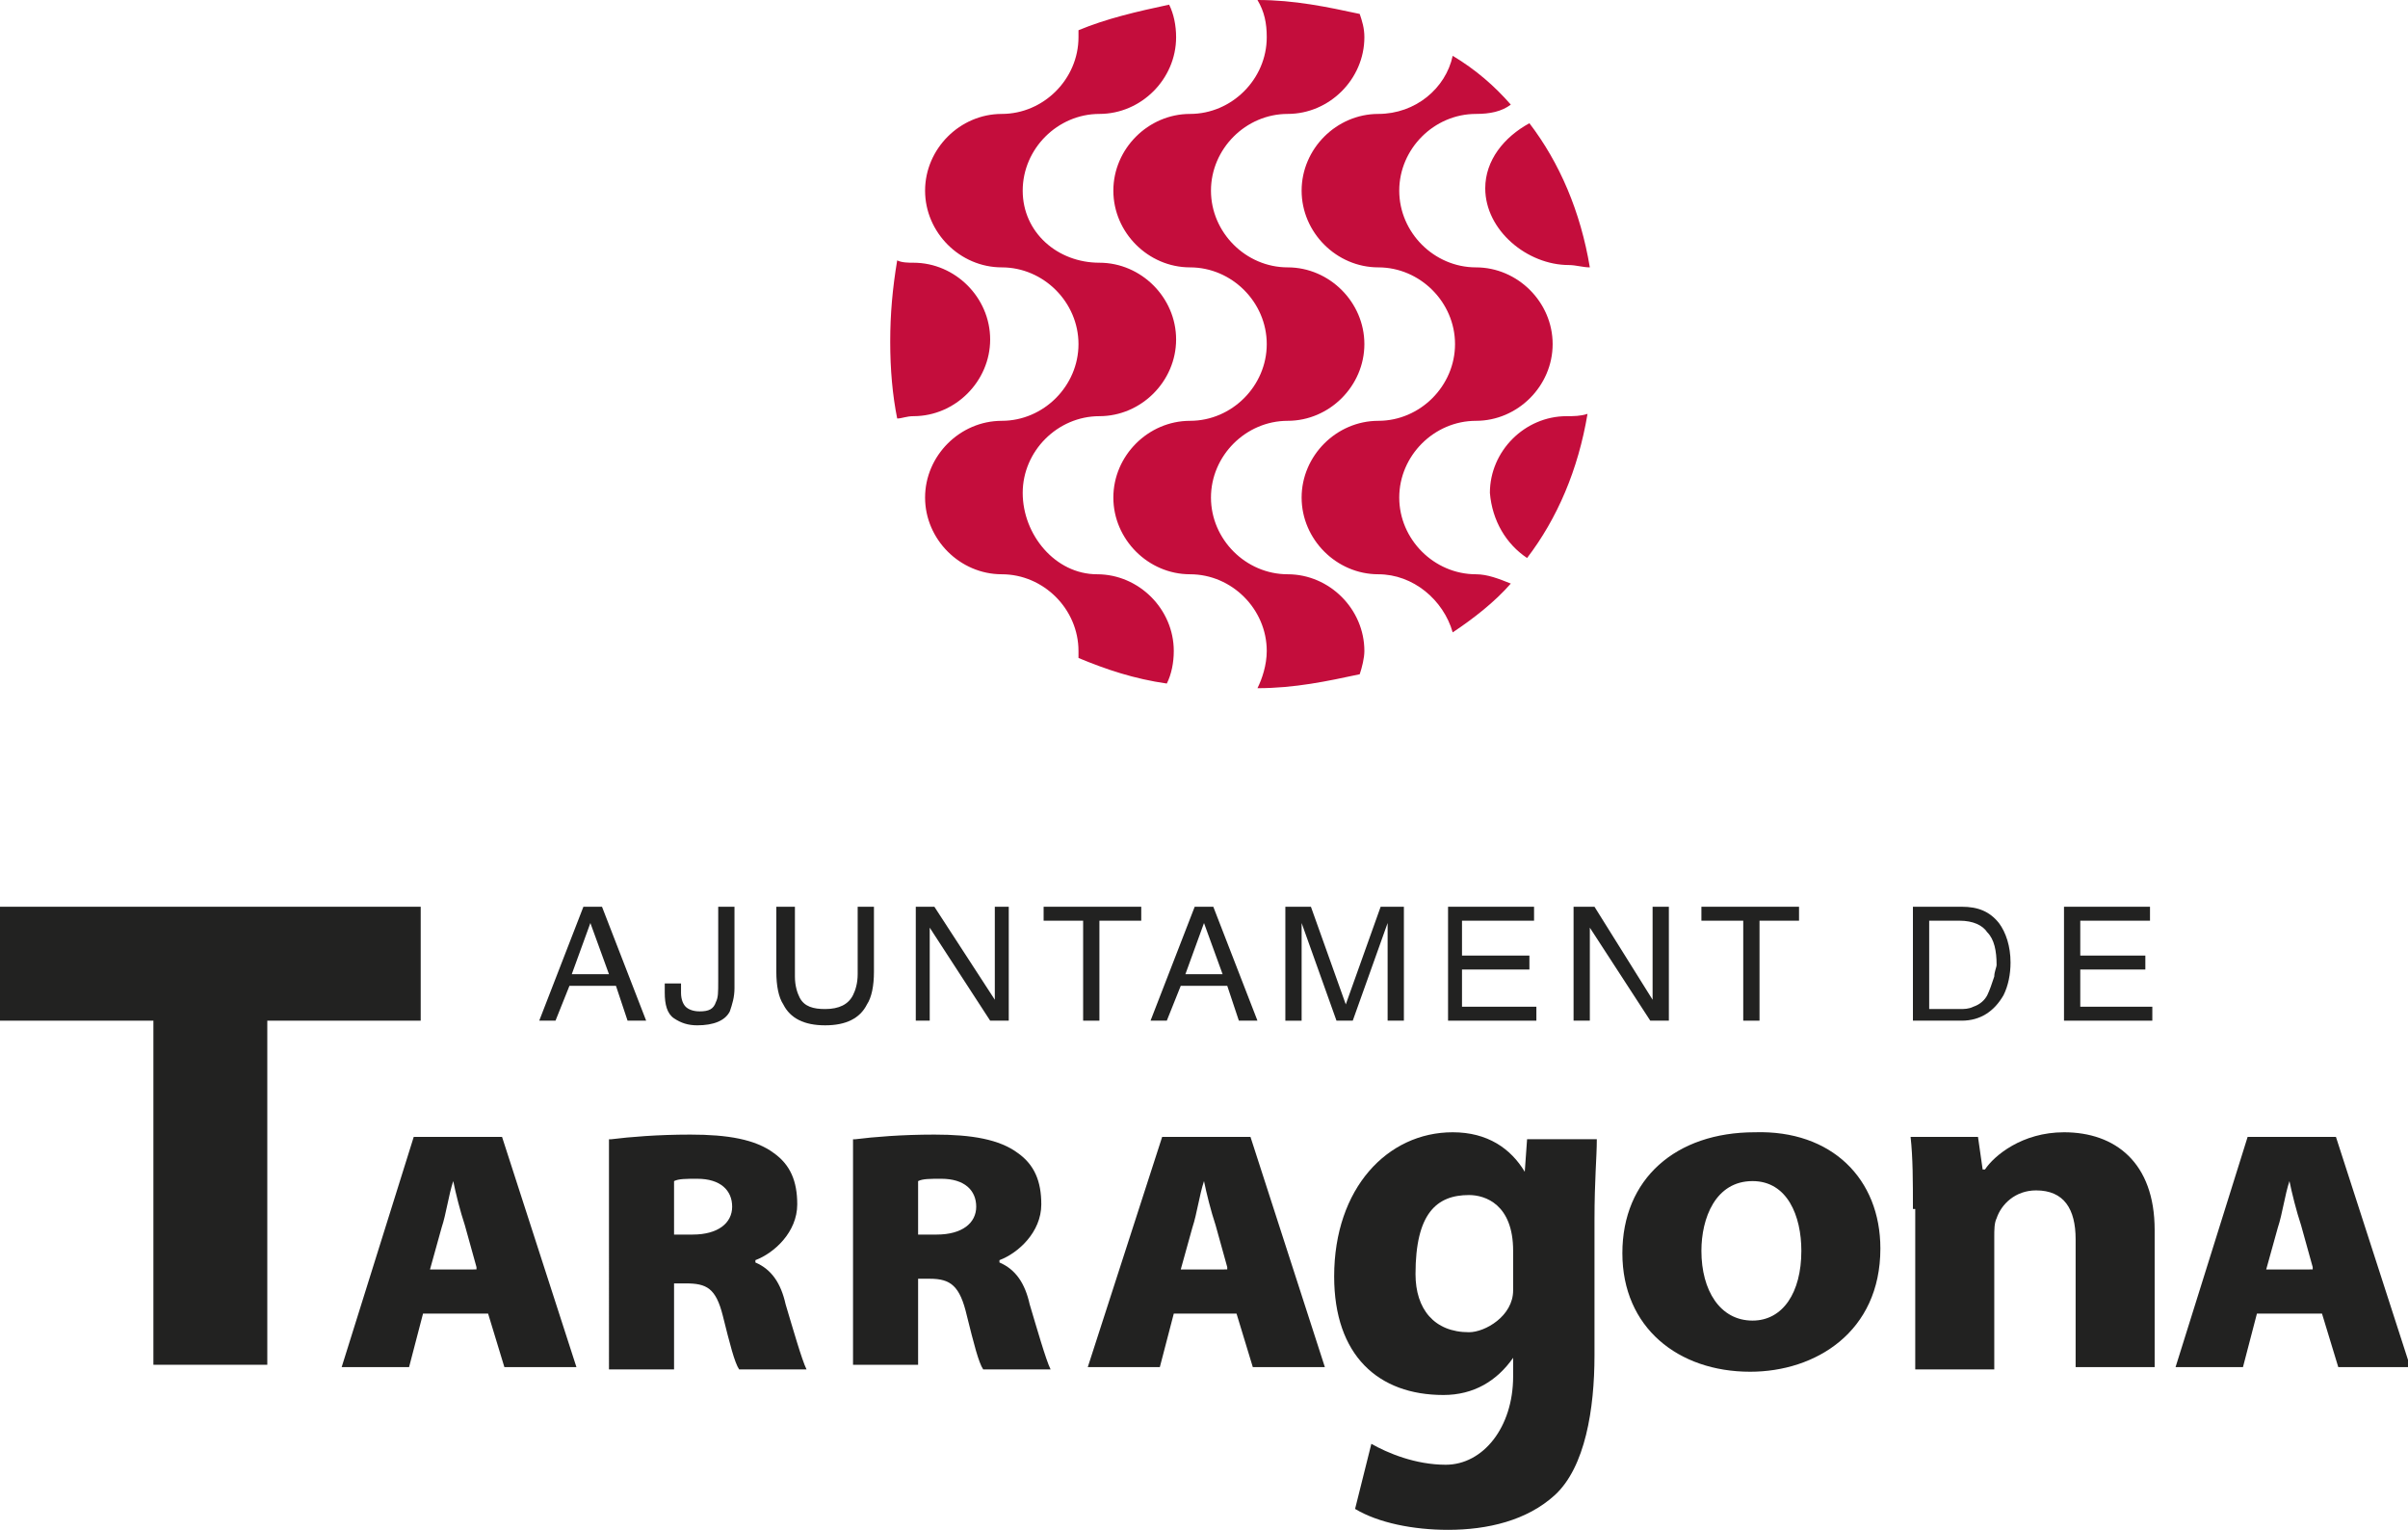
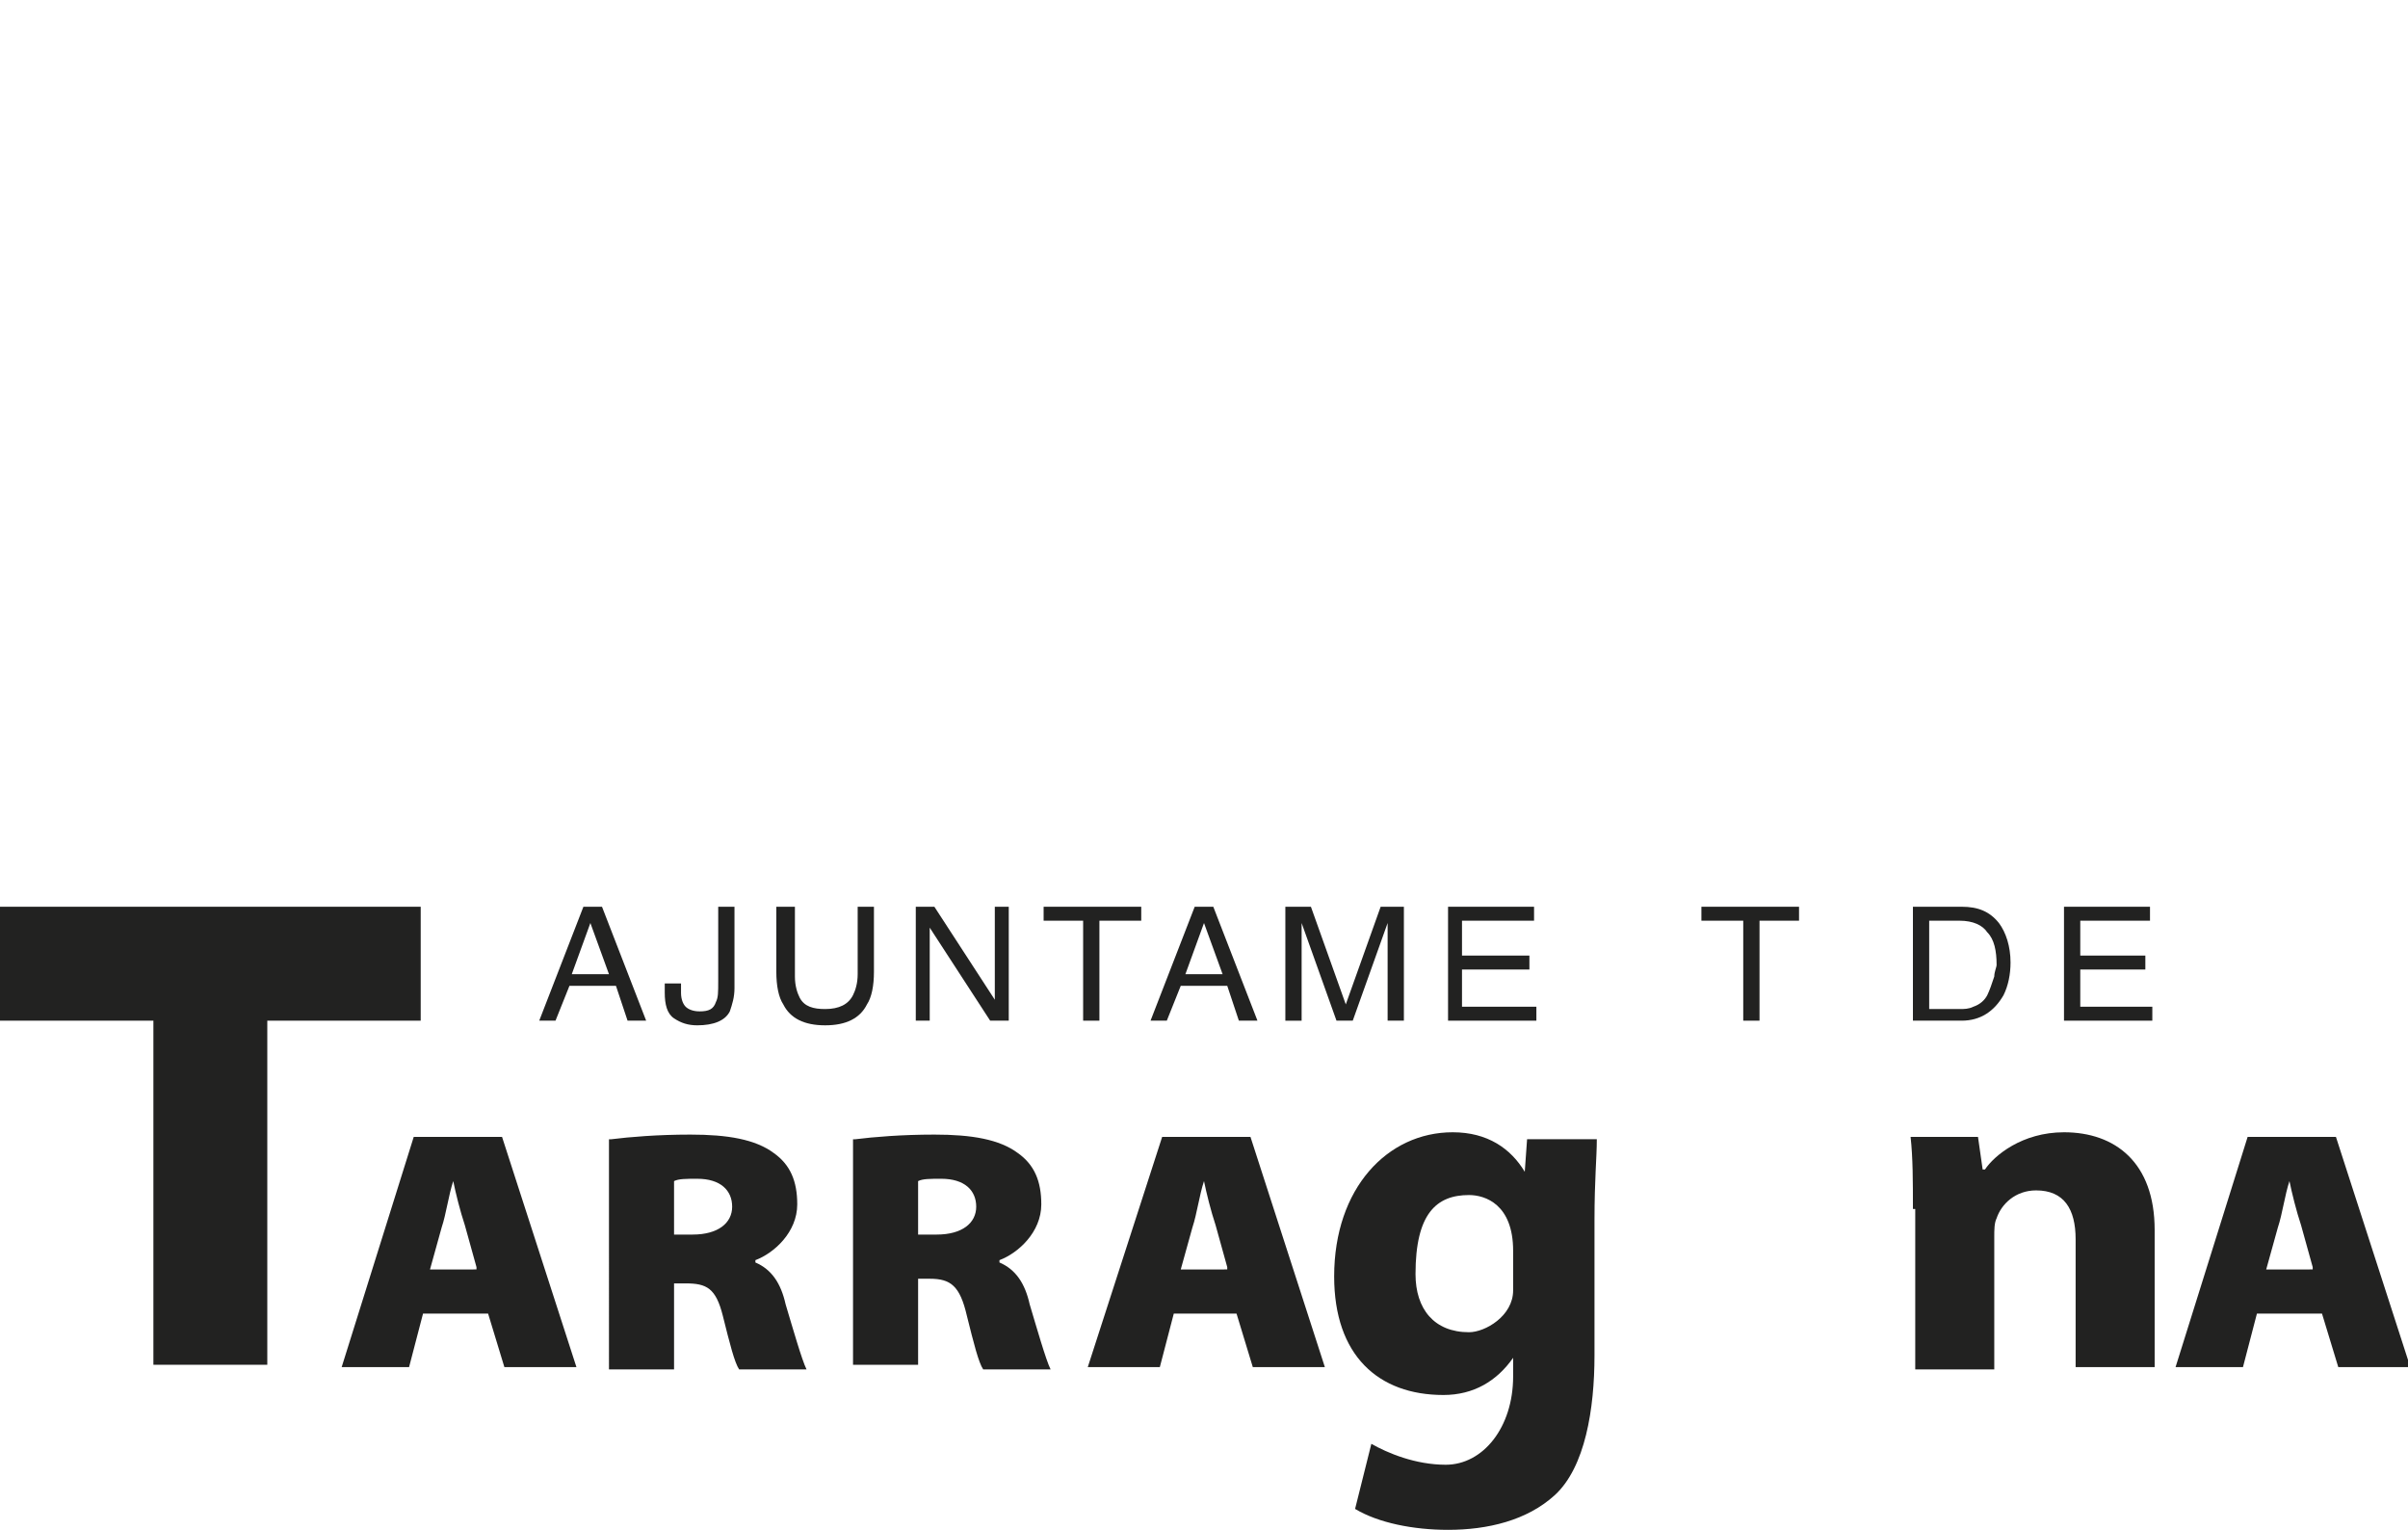
<svg xmlns="http://www.w3.org/2000/svg" xmlns:xlink="http://www.w3.org/1999/xlink" version="1.1" x="0px" y="0px" viewBox="0 0 103.6 65.8" style="enable-background:new 0 0 103.6 65.8;" xml:space="preserve">
  <style type="text/css">
	.st0{clip-path:url(#SVGID_00000113326229856926878840000000406856109515844000_);fill:#FFFFFF;}
	.st1{clip-path:url(#SVGID_00000113326229856926878840000000406856109515844000_);fill:#9C9B9B;}
	.st2{clip-path:url(#SVGID_00000113326229856926878840000000406856109515844000_);fill:#222221;}
	.st3{clip-path:url(#SVGID_00000113326229856926878840000000406856109515844000_);fill:#C40D3C;}
	.st4{fill:#FFFFFF;}
	.st5{clip-path:url(#SVGID_00000047762114465777780520000001542657702596789633_);fill:#FFFFFF;}
	.st6{clip-path:url(#SVGID_00000031207098319953809110000016286434739980207014_);fill:#FFFFFF;}
	.st7{clip-path:url(#SVGID_00000003065632507144971230000004877815665436402305_);fill:#FFFFFF;}
	.st8{clip-path:url(#SVGID_00000083782981809995691970000011698271794614838170_);fill:#222221;}
	.st9{fill:#222221;}
	.st10{clip-path:url(#SVGID_00000100363900588733498140000001849025229040958365_);fill:#222221;}
	.st11{clip-path:url(#SVGID_00000054263751433134291740000013268058982449237947_);fill:#222221;}
	.st12{clip-path:url(#SVGID_00000001633811643047220740000010101243502190964925_);fill:#222221;}
	.st13{clip-path:url(#SVGID_00000158711576675953509570000016988195821415269550_);fill:#222221;}
	.st14{clip-path:url(#SVGID_00000181077362290632970160000005291517510685883574_);fill:#C40D3C;}
</style>
  <g id="gu">
</g>
  <g id="tgn">
    <g>
      <polygon class="st9" points="0,39 0,43.9 6.6,43.9 6.6,58.7 11.5,58.7 11.5,43.9 18.1,43.9 18.1,39   " />
      <g>
        <defs>
          <rect id="SVGID_00000072984540311114502730000016310460777892759212_" width="103.6" height="65.8" />
        </defs>
        <clipPath id="SVGID_00000010273438610661185160000013578245995754361770_">
          <use xlink:href="#SVGID_00000072984540311114502730000016310460777892759212_" style="overflow:visible;" />
        </clipPath>
        <path style="clip-path:url(#SVGID_00000010273438610661185160000013578245995754361770_);fill:#222221;" d="M18.2,56.5l-0.6,2.3     h-2.9l3.1-9.9h3.8l3.2,9.9h-3.1l-0.7-2.3H18.2z M20.5,54.5l-0.5-1.8c-0.2-0.6-0.4-1.4-0.5-1.9h0c-0.2,0.6-0.3,1.4-0.5,2l-0.5,1.8     H20.5z" />
        <path style="clip-path:url(#SVGID_00000010273438610661185160000013578245995754361770_);fill:#222221;" d="M26.3,49     c0.8-0.1,2-0.2,3.4-0.2c1.6,0,2.8,0.2,3.6,0.8c0.7,0.5,1,1.2,1,2.2c0,1.2-1,2.1-1.8,2.4v0.1c0.7,0.3,1.1,0.9,1.3,1.8     c0.3,1,0.7,2.4,0.9,2.8h-2.9c-0.2-0.3-0.4-1.1-0.7-2.3c-0.3-1.2-0.7-1.4-1.6-1.4h-0.5v3.7h-2.8V49z M29.1,53.1h0.7     c1.1,0,1.7-0.5,1.7-1.2c0-0.7-0.5-1.2-1.5-1.2c-0.5,0-0.8,0-1,0.1V53.1z" />
        <path style="clip-path:url(#SVGID_00000010273438610661185160000013578245995754361770_);fill:#222221;" d="M36.8,49     c0.8-0.1,2-0.2,3.4-0.2c1.6,0,2.8,0.2,3.6,0.8c0.7,0.5,1,1.2,1,2.2c0,1.2-1,2.1-1.8,2.4v0.1c0.7,0.3,1.1,0.9,1.3,1.8     c0.3,1,0.7,2.4,0.9,2.8h-2.9c-0.2-0.3-0.4-1.1-0.7-2.3C41.3,55.3,40.9,55,40,55h-0.5v3.7h-2.8V49z M39.6,53.1h0.7     c1.1,0,1.7-0.5,1.7-1.2c0-0.7-0.5-1.2-1.5-1.2c-0.5,0-0.8,0-1,0.1V53.1z" />
        <path style="clip-path:url(#SVGID_00000010273438610661185160000013578245995754361770_);fill:#222221;" d="M50.5,56.5l-0.6,2.3     h-3.1l3.2-9.9h3.8l3.2,9.9h-3.1l-0.7-2.3H50.5z M52.8,54.5l-0.5-1.8c-0.2-0.6-0.4-1.4-0.5-1.9h0c-0.2,0.6-0.3,1.4-0.5,2l-0.5,1.8     H52.8z" />
-         <path style="clip-path:url(#SVGID_00000010273438610661185160000013578245995754361770_);fill:#222221;" d="M80.9,53.7     c0,3.6-2.8,5.3-5.6,5.3c-3.1,0-5.5-1.9-5.5-5.1c0-3.2,2.3-5.2,5.7-5.2C78.8,48.6,80.9,50.7,80.9,53.7 M73.2,53.8     c0,1.7,0.8,3,2.2,3c1.3,0,2.1-1.2,2.1-3c0-1.5-0.6-3-2.1-3C73.8,50.8,73.2,52.4,73.2,53.8" />
        <path style="clip-path:url(#SVGID_00000010273438610661185160000013578245995754361770_);fill:#222221;" d="M82.3,52     c0-1.2,0-2.2-0.1-3.1h2.9l0.2,1.4h0.1c0.4-0.6,1.6-1.6,3.4-1.6c2.2,0,3.9,1.3,3.9,4.2v5.9h-3.4v-5.5c0-1.3-0.5-2.1-1.7-2.1     c-0.9,0-1.5,0.6-1.7,1.2c-0.1,0.2-0.1,0.5-0.1,0.8v5.7h-3.4V52z" />
        <path style="clip-path:url(#SVGID_00000010273438610661185160000013578245995754361770_);fill:#222221;" d="M97.1,56.5l-0.6,2.3     h-2.9l3.1-9.9h3.8l3.2,9.9h-3.1l-0.7-2.3H97.1z M99.5,54.5L99,52.7c-0.2-0.6-0.4-1.4-0.5-1.9h0c-0.2,0.6-0.3,1.4-0.5,2l-0.5,1.8     H99.5z" />
        <path style="clip-path:url(#SVGID_00000010273438610661185160000013578245995754361770_);fill:#222221;" d="M68.6,58.3     c0,2.3-0.4,4.8-1.7,6c-1.2,1.1-2.9,1.5-4.6,1.5c-1.5,0-3-0.3-4-0.9l0.7-2.8c0.7,0.4,1.9,0.9,3.2,0.9c1.6,0,2.9-1.6,2.9-3.8v-0.8     h0c-0.7,1-1.7,1.6-3,1.6c-2.8,0-4.7-1.7-4.7-5.1c0-3.8,2.3-6.2,5.1-6.2c1.5,0,2.5,0.7,3.1,1.7h0l0.1-1.4h3c0,0.8-0.1,1.7-0.1,3.5     V58.3z M63.2,51.4c-1.4,0-2.3,0.8-2.3,3.4c0,1.5,0.8,2.5,2.3,2.5c0.7,0,1.9-0.7,1.9-1.8v-1.7C65.1,51.8,63.9,51.4,63.2,51.4" />
      </g>
      <path class="st9" d="M25.1,39h0.8l1.9,4.9H27l-0.5-1.5h-2l-0.6,1.5h-0.7L25.1,39z M26.2,41.9l-0.8-2.2l-0.8,2.2H26.2z" />
      <g>
        <defs>
          <rect id="SVGID_00000136403942019286952560000005953436620550715325_" width="103.6" height="65.8" />
        </defs>
        <clipPath id="SVGID_00000099622252763989152640000002069496016089064354_">
          <use xlink:href="#SVGID_00000136403942019286952560000005953436620550715325_" style="overflow:visible;" />
        </clipPath>
        <path style="clip-path:url(#SVGID_00000099622252763989152640000002069496016089064354_);fill:#222221;" d="M31.6,42.5     c0,0.4-0.1,0.7-0.2,1c-0.2,0.4-0.7,0.6-1.4,0.6c-0.4,0-0.7-0.1-1-0.3c-0.3-0.2-0.4-0.6-0.4-1.1v-0.4h0.7v0.4     c0,0.3,0.1,0.5,0.2,0.6c0.1,0.1,0.3,0.2,0.6,0.2c0.4,0,0.6-0.1,0.7-0.4c0.1-0.2,0.1-0.4,0.1-0.9V39h0.7V42.5z" />
        <path style="clip-path:url(#SVGID_00000099622252763989152640000002069496016089064354_);fill:#222221;" d="M34.2,39V42     c0,0.4,0.1,0.7,0.2,0.9c0.2,0.4,0.6,0.5,1.1,0.5c0.6,0,1-0.2,1.2-0.6c0.1-0.2,0.2-0.5,0.2-0.9V39h0.7v2.8c0,0.6-0.1,1.1-0.3,1.4     c-0.3,0.6-0.9,0.9-1.8,0.9c-0.9,0-1.5-0.3-1.8-0.9c-0.2-0.3-0.3-0.8-0.3-1.4V39H34.2z" />
      </g>
      <polygon class="st9" points="39.4,39 40.2,39 42.8,43 42.8,39 43.4,39 43.4,43.9 42.6,43.9 40,39.9 40,43.9 39.4,43.9   " />
      <polygon class="st9" points="49.1,39 49.1,39.6 47.3,39.6 47.3,43.9 46.6,43.9 46.6,39.6 44.9,39.6 44.9,39   " />
      <path class="st9" d="M51.4,39h0.8l1.9,4.9h-0.8l-0.5-1.5h-2l-0.6,1.5h-0.7L51.4,39z M52.6,41.9l-0.8-2.2L51,41.9H52.6z" />
      <g>
        <defs>
          <rect id="SVGID_00000135689657779134466250000006654823475508669602_" width="103.6" height="65.8" />
        </defs>
        <clipPath id="SVGID_00000115483030227099220630000015433033878471109045_">
          <use xlink:href="#SVGID_00000135689657779134466250000006654823475508669602_" style="overflow:visible;" />
        </clipPath>
        <path style="clip-path:url(#SVGID_00000115483030227099220630000015433033878471109045_);fill:#222221;" d="M55.4,39h1l1.5,4.2     l1.5-4.2h1v4.9h-0.7V41c0-0.1,0-0.3,0-0.5c0-0.2,0-0.5,0-0.8l-1.5,4.2h-0.7l-1.5-4.2v0.2c0,0.1,0,0.3,0,0.6c0,0.2,0,0.4,0,0.5     v2.9h-0.7V39z" />
      </g>
      <polygon class="st9" points="62.3,39 66,39 66,39.6 62.9,39.6 62.9,41.1 65.8,41.1 65.8,41.7 62.9,41.7 62.9,43.3 66.1,43.3     66.1,43.9 62.3,43.9   " />
-       <polygon class="st9" points="67.7,39 68.6,39 71.1,43 71.1,39 71.8,39 71.8,43.9 71,43.9 68.4,39.9 68.4,43.9 67.7,43.9   " />
      <polygon class="st9" points="77.4,39 77.4,39.6 75.7,39.6 75.7,43.9 75,43.9 75,39.6 73.2,39.6 73.2,39   " />
      <g>
        <defs>
          <rect id="SVGID_00000096020241628527603620000009883828960441076370_" width="103.6" height="65.8" />
        </defs>
        <clipPath id="SVGID_00000095340197326778749020000003750414815465512835_">
          <use xlink:href="#SVGID_00000096020241628527603620000009883828960441076370_" style="overflow:visible;" />
        </clipPath>
        <path style="clip-path:url(#SVGID_00000095340197326778749020000003750414815465512835_);fill:#222221;" d="M82.3,39h2.1     c0.7,0,1.2,0.2,1.6,0.7c0.3,0.4,0.5,1,0.5,1.7c0,0.5-0.1,1-0.3,1.4c-0.4,0.7-1,1.1-1.8,1.1h-2.1V39z M84.3,43.4     c0.2,0,0.4,0,0.6-0.1c0.3-0.1,0.5-0.3,0.6-0.5c0.1-0.2,0.2-0.5,0.3-0.8c0-0.2,0.1-0.4,0.1-0.5c0-0.6-0.1-1.1-0.4-1.4     c-0.2-0.3-0.6-0.5-1.2-0.5H83v3.8H84.3z" />
      </g>
      <polygon class="st9" points="88.8,39 92.5,39 92.5,39.6 89.5,39.6 89.5,41.1 92.3,41.1 92.3,41.7 89.5,41.7 89.5,43.3 92.6,43.3     92.6,43.9 88.8,43.9   " />
      <g>
        <defs>
          <rect id="SVGID_00000178168025992137102270000010901042982080452524_" width="103.6" height="65.8" />
        </defs>
        <clipPath id="SVGID_00000079486820704693534870000008737294262415663550_">
          <use xlink:href="#SVGID_00000178168025992137102270000010901042982080452524_" style="overflow:visible;" />
        </clipPath>
-         <path style="clip-path:url(#SVGID_00000079486820704693534870000008737294262415663550_);fill:#C40D3C;" d="M68.4,11.5     c-0.4-2.4-1.3-4.5-2.6-6.2c-1.1,0.6-1.9,1.6-1.9,2.8c0,1.8,1.8,3.3,3.6,3.3C67.8,11.4,68.1,11.5,68.4,11.5 M65.7,24     c1.3-1.7,2.2-3.8,2.6-6.2c-0.3,0.1-0.6,0.1-0.9,0.1c-1.8,0-3.3,1.5-3.3,3.3C64.2,22.4,64.8,23.4,65.7,24 M62.5,2.4     c-0.3,1.4-1.6,2.5-3.2,2.5c-1.8,0-3.3,1.5-3.3,3.3c0,1.8,1.5,3.3,3.3,3.3c1.8,0,3.3,1.5,3.3,3.3c0,1.8-1.5,3.3-3.3,3.3     c-1.8,0-3.3,1.5-3.3,3.3s1.5,3.3,3.3,3.3c1.5,0,2.8,1.1,3.2,2.5c0.9-0.6,1.8-1.3,2.5-2.1c-0.5-0.2-1-0.4-1.5-0.4     c-1.8,0-3.3-1.5-3.3-3.3s1.5-3.3,3.3-3.3c1.8,0,3.3-1.5,3.3-3.3c0-1.8-1.5-3.3-3.3-3.3c-1.8,0-3.3-1.5-3.3-3.3     c0-1.8,1.5-3.3,3.3-3.3c0.6,0,1.1-0.1,1.5-0.4C64.3,3.7,63.5,3,62.5,2.4 M54.1,0c0.3,0.5,0.4,1,0.4,1.6c0,1.8-1.5,3.3-3.3,3.3     c-1.8,0-3.3,1.5-3.3,3.3c0,1.8,1.5,3.3,3.3,3.3c1.8,0,3.3,1.5,3.3,3.3c0,1.8-1.5,3.3-3.3,3.3c-1.8,0-3.3,1.5-3.3,3.3     s1.5,3.3,3.3,3.3c1.8,0,3.3,1.5,3.3,3.3c0,0.6-0.2,1.2-0.4,1.6c1.6,0,3-0.3,4.4-0.6c0.1-0.3,0.2-0.7,0.2-1c0-1.8-1.5-3.3-3.3-3.3     c-1.8,0-3.3-1.5-3.3-3.3s1.5-3.3,3.3-3.3c1.8,0,3.3-1.5,3.3-3.3c0-1.8-1.5-3.3-3.3-3.3c-1.8,0-3.3-1.5-3.3-3.3     c0-1.8,1.5-3.3,3.3-3.3c1.8,0,3.3-1.5,3.3-3.3c0-0.4-0.1-0.7-0.2-1C57.1,0.3,55.7,0,54.1,0 M46.4,1.3c0,0.1,0,0.2,0,0.3     c0,1.8-1.5,3.3-3.3,3.3c-1.8,0-3.3,1.5-3.3,3.3c0,1.8,1.5,3.3,3.3,3.3c1.8,0,3.3,1.5,3.3,3.3c0,1.8-1.5,3.3-3.3,3.3     c-1.8,0-3.3,1.5-3.3,3.3s1.5,3.3,3.3,3.3c1.8,0,3.3,1.5,3.3,3.3c0,0.1,0,0.2,0,0.3c1.2,0.5,2.4,0.9,3.8,1.1     c0.2-0.4,0.3-0.9,0.3-1.4c0-1.8-1.5-3.3-3.3-3.3S44,23,44,21.2s1.5-3.3,3.3-3.3s3.3-1.5,3.3-3.3c0-1.8-1.5-3.3-3.3-3.3     S44,10,44,8.2c0-1.8,1.5-3.3,3.3-3.3s3.3-1.5,3.3-3.3c0-0.5-0.1-1-0.3-1.4C48.9,0.5,47.6,0.8,46.4,1.3 M38.3,14.7     c0,1.2,0.1,2.3,0.3,3.3c0.2,0,0.4-0.1,0.7-0.1c1.8,0,3.3-1.5,3.3-3.3c0-1.8-1.5-3.3-3.3-3.3c-0.2,0-0.5,0-0.7-0.1     C38.4,12.4,38.3,13.5,38.3,14.7" />
      </g>
    </g>
  </g>
</svg>